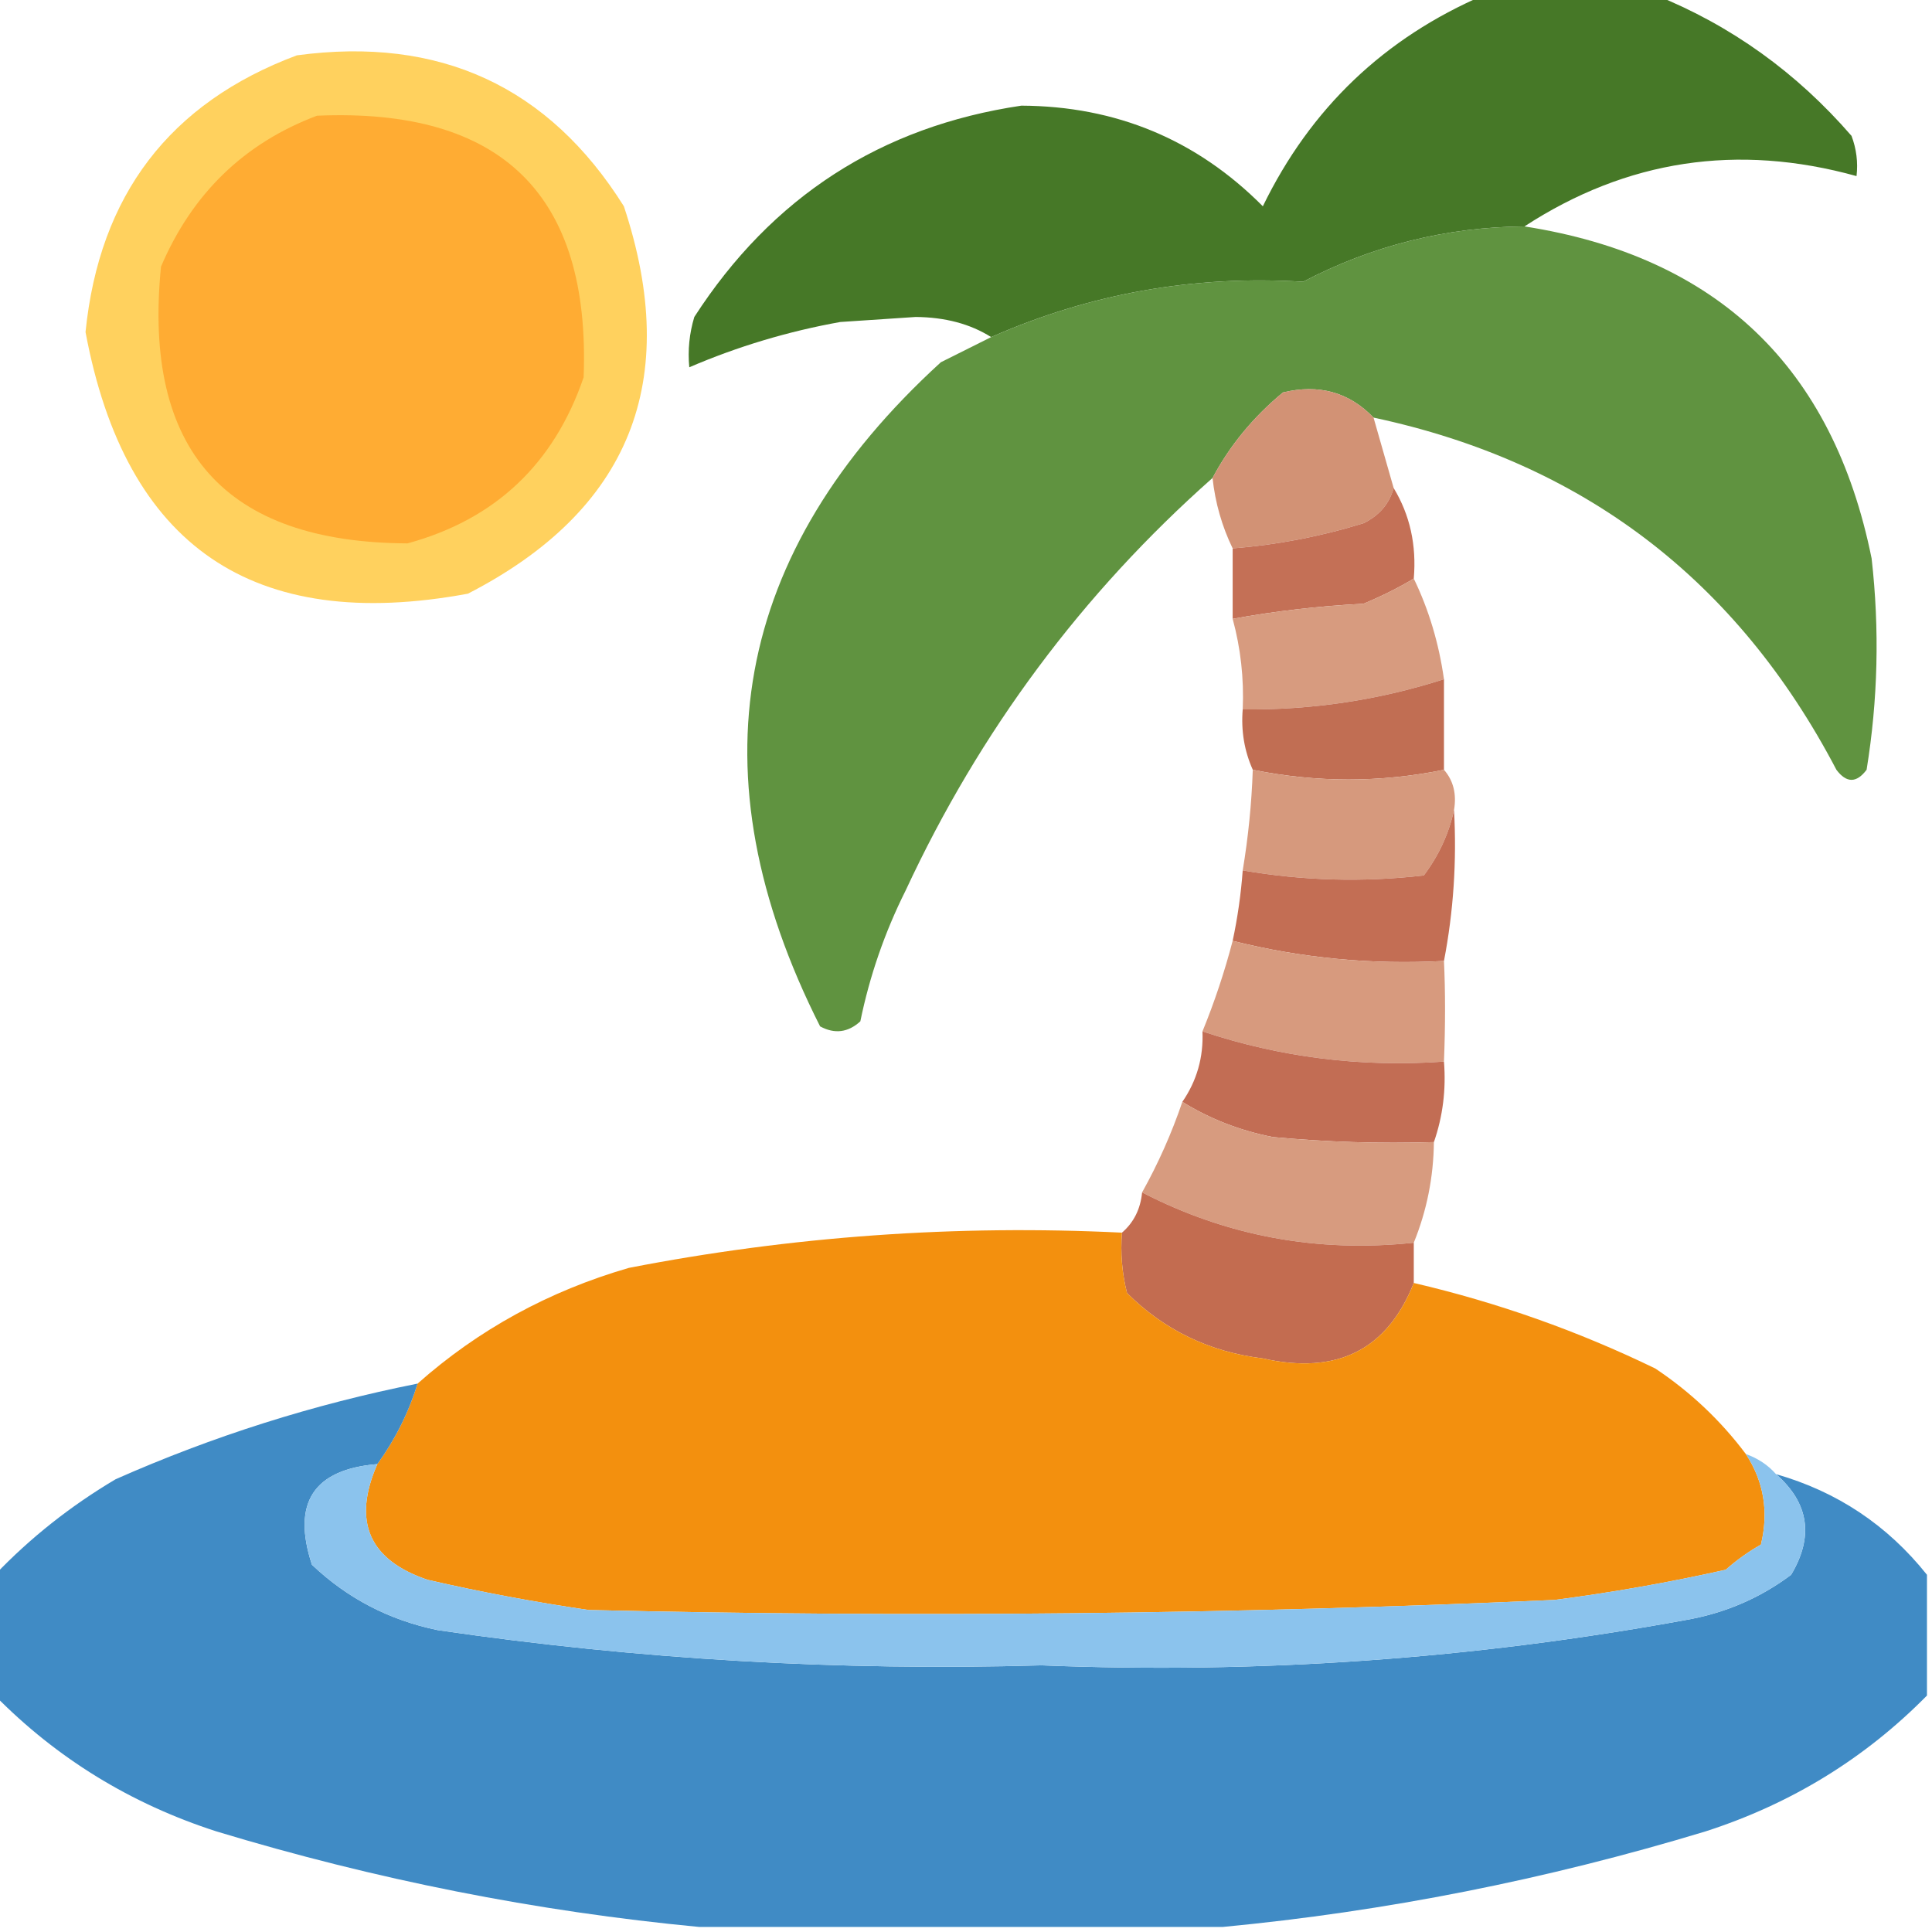
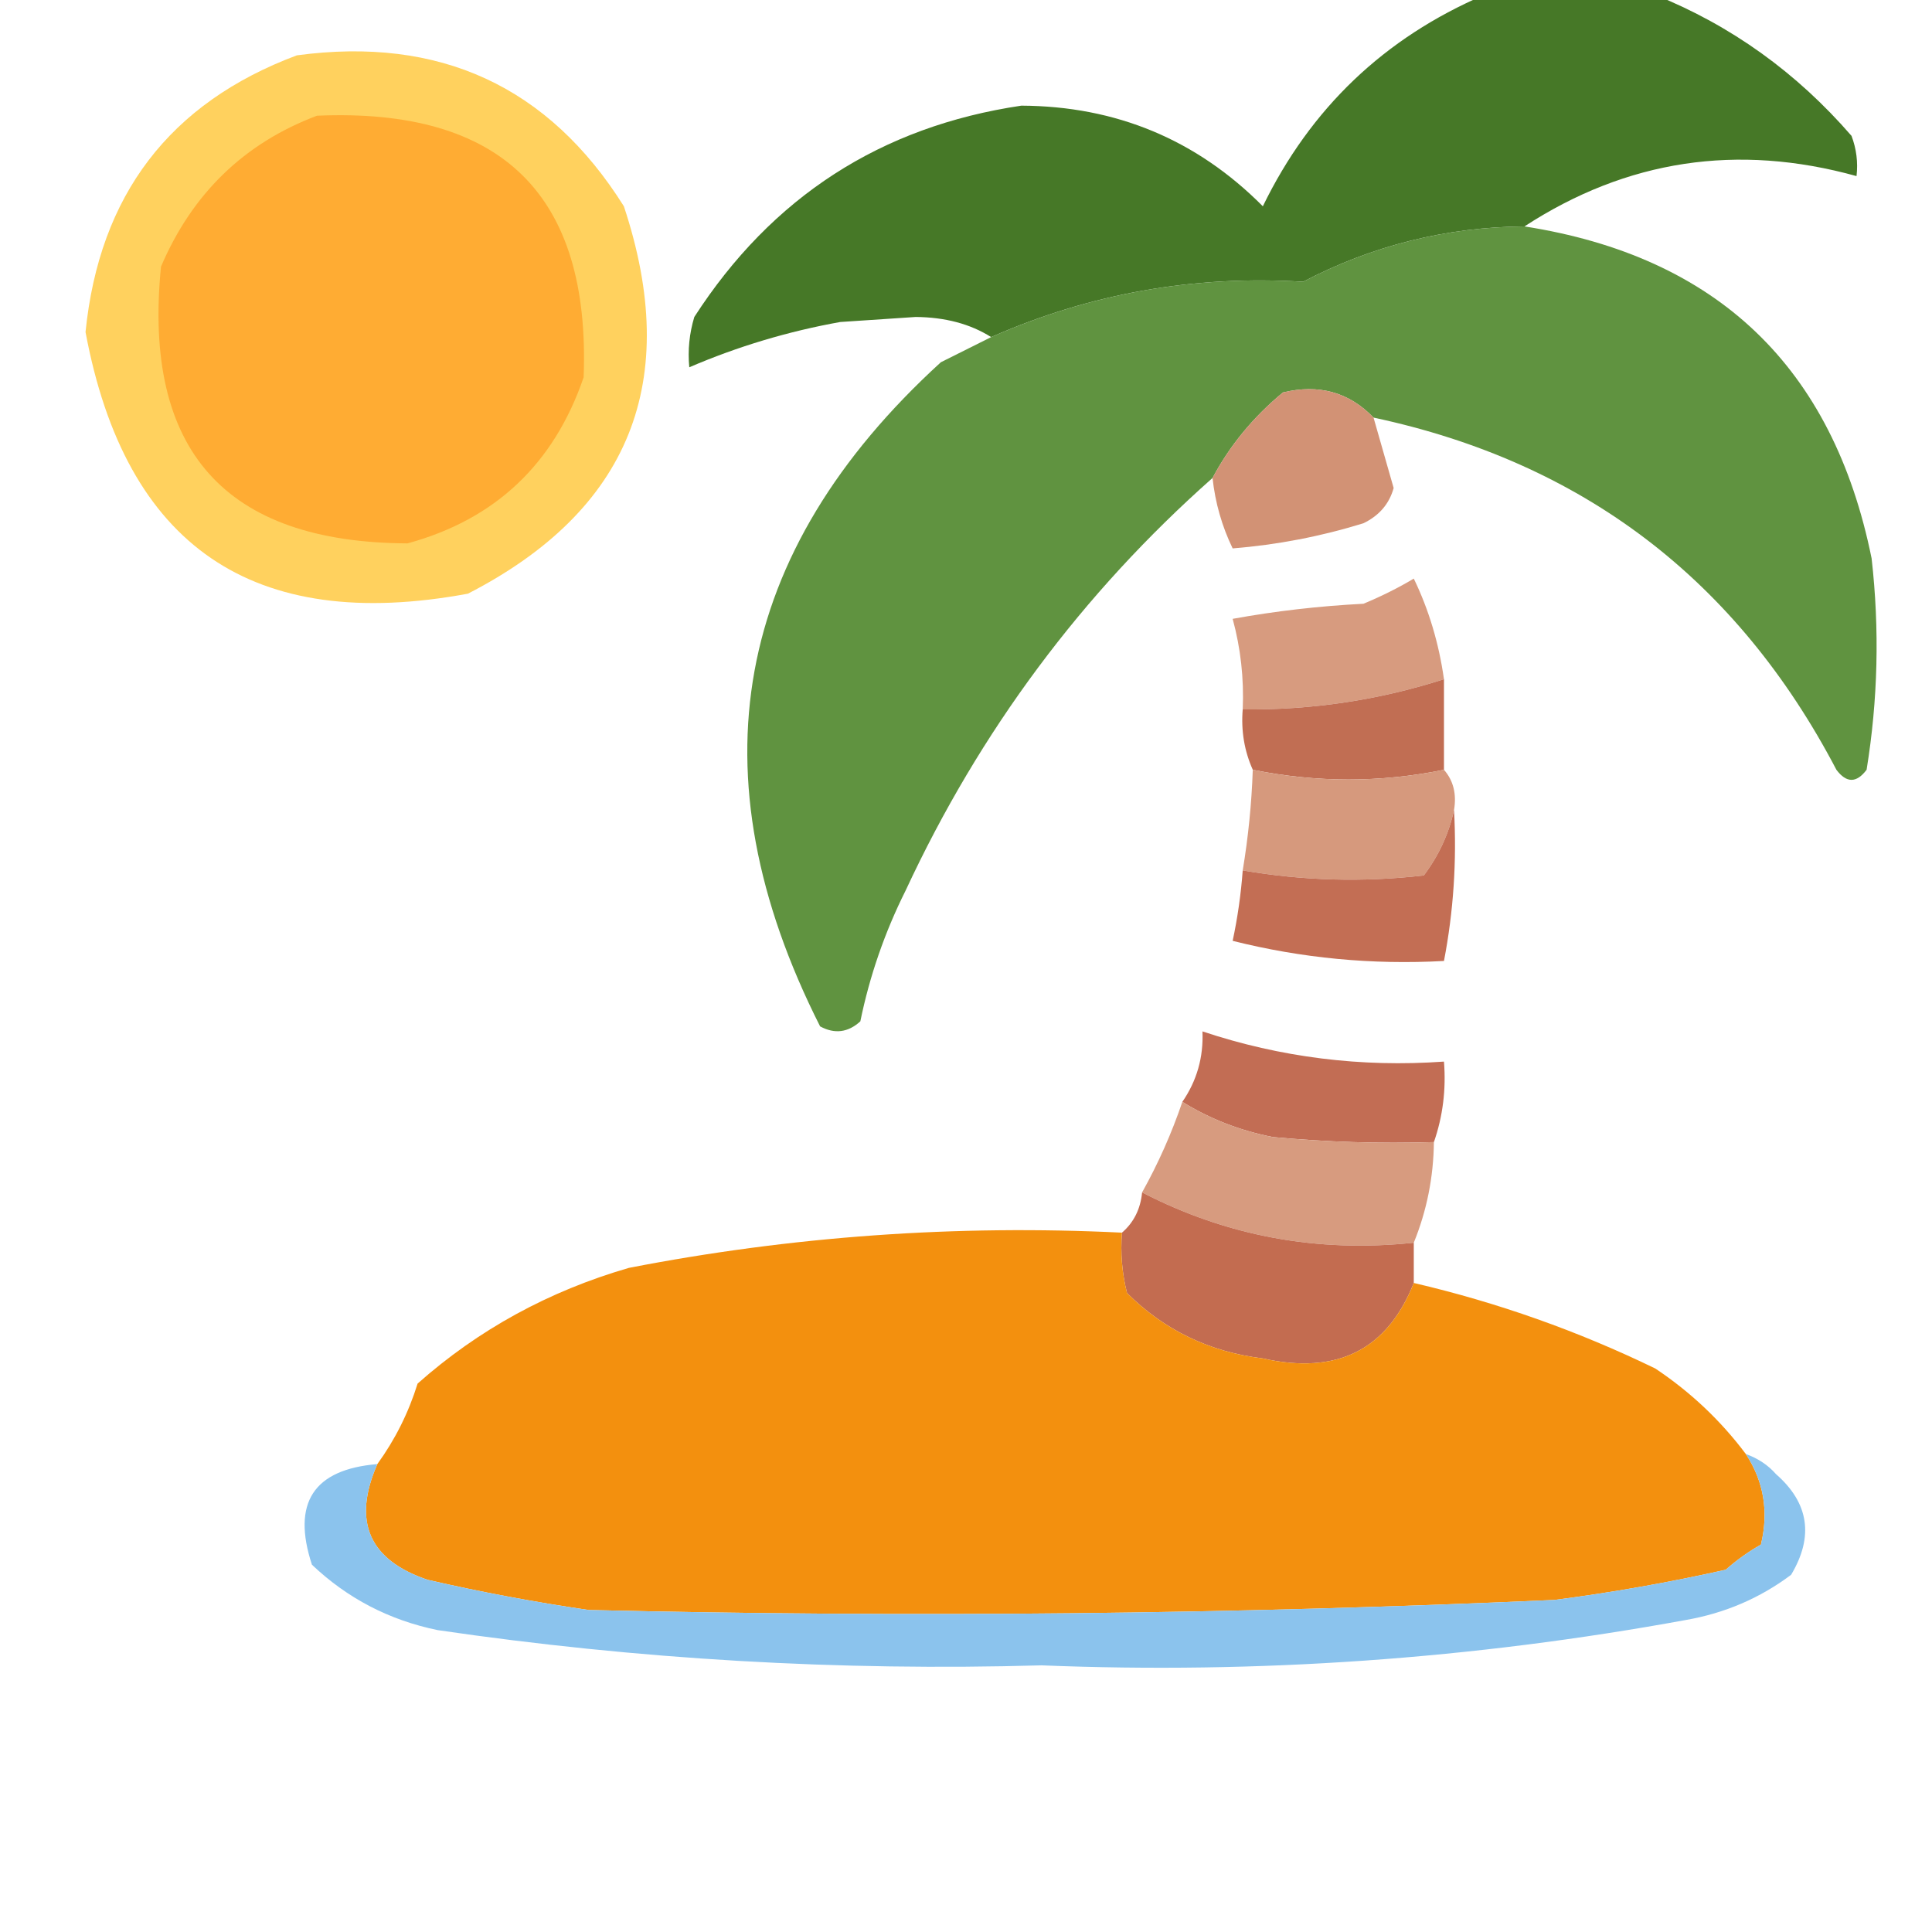
<svg xmlns="http://www.w3.org/2000/svg" version="1.1" width="192px" height="192px" style="shape-rendering:geometricPrecision; text-rendering:geometricPrecision; image-rendering:optimizeQuality; fill-rule:evenodd; clip-rule:evenodd">
  <g>
    <path style="opacity:0.947" fill="#3d711c" d="M 147.5,-0.5 C 153.167,-0.5 158.833,-0.5 164.5,-0.5C 172.044,2.539 178.544,7.206 184,13.5C 184.49,14.793 184.657,16.127 184.5,17.5C 172.662,14.217 161.662,15.884 151.5,22.5C 143.711,22.567 136.378,24.401 129.5,28C 118.653,27.335 108.32,29.169 98.5,33.5C 96.429,32.191 93.929,31.525 91,31.5C 88.5,31.667 86,31.833 83.5,32C 78.309,32.933 73.309,34.433 68.5,36.5C 68.34,34.801 68.507,33.134 69,31.5C 76.706,19.569 87.54,12.569 101.5,10.5C 110.919,10.546 118.919,13.879 125.5,20.5C 130.236,10.763 137.57,3.763 147.5,-0.5 Z" />
  </g>
  <g>
    <path style="opacity:0.898" fill="#ffcb4c" d="M 29.5,5.5 C 43.691,3.585 54.524,8.585 62,20.5C 67.767,37.885 62.601,50.718 46.5,59C 25.134,62.959 12.467,54.292 8.5,33C 9.869,19.387 16.869,10.221 29.5,5.5 Z" />
  </g>
  <g>
    <path style="opacity:1" fill="#ffac33" d="M 31.5,11.5 C 49.864,10.699 58.698,19.366 58,37.5C 55.045,46.123 49.212,51.623 40.5,54C 22.35,53.919 14.184,44.753 16,26.5C 19.106,19.225 24.272,14.225 31.5,11.5 Z" />
  </g>
  <g>
    <path style="opacity:0.961" fill="#5b903a" d="M 151.5,22.5 C 170.659,25.496 182.159,36.496 186,55.5C 186.797,62.55 186.63,69.55 185.5,76.5C 184.5,77.833 183.5,77.833 182.5,76.5C 172.603,57.593 157.27,45.927 136.5,41.5C 134.071,38.974 131.071,38.141 127.5,39C 124.553,41.436 122.22,44.269 120.5,47.5C 107.537,58.98 97.371,72.647 90,88.5C 87.926,92.645 86.426,96.979 85.5,101.5C 84.277,102.614 82.944,102.781 81.5,102C 68.812,76.887 72.812,54.887 93.5,36C 95.193,35.153 96.86,34.32 98.5,33.5C 108.32,29.169 118.653,27.335 129.5,28C 136.378,24.401 143.711,22.567 151.5,22.5 Z" />
  </g>
  <g>
    <path style="opacity:0.998" fill="#d29275" d="M 136.5,41.5 C 137.167,43.833 137.833,46.167 138.5,48.5C 138.063,50.074 137.063,51.241 135.5,52C 131.246,53.314 126.913,54.147 122.5,54.5C 121.434,52.299 120.767,49.965 120.5,47.5C 122.22,44.269 124.553,41.436 127.5,39C 131.071,38.141 134.071,38.974 136.5,41.5 Z" />
  </g>
  <g>
-     <path style="opacity:0.963" fill="#c26b50" d="M 138.5,48.5 C 140.118,51.171 140.785,54.171 140.5,57.5C 138.981,58.41 137.315,59.243 135.5,60C 131.083,60.227 126.75,60.727 122.5,61.5C 122.5,59.167 122.5,56.833 122.5,54.5C 126.913,54.147 131.246,53.314 135.5,52C 137.063,51.241 138.063,50.074 138.5,48.5 Z" />
-   </g>
+     </g>
  <g>
    <path style="opacity:0.998" fill="#d79b7f" d="M 140.5,57.5 C 141.993,60.583 142.993,63.916 143.5,67.5C 137.028,69.578 130.361,70.578 123.5,70.5C 123.632,67.43 123.299,64.43 122.5,61.5C 126.75,60.727 131.083,60.227 135.5,60C 137.315,59.243 138.981,58.41 140.5,57.5 Z" />
  </g>
  <g>
    <path style="opacity:0.968" fill="#bf694e" d="M 143.5,67.5 C 143.5,70.5 143.5,73.5 143.5,76.5C 137.18,77.788 130.847,77.788 124.5,76.5C 123.659,74.621 123.325,72.621 123.5,70.5C 130.361,70.578 137.028,69.578 143.5,67.5 Z" />
  </g>
  <g>
    <path style="opacity:1" fill="#d6997d" d="M 124.5,76.5 C 130.847,77.788 137.18,77.788 143.5,76.5C 144.434,77.568 144.768,78.901 144.5,80.5C 143.992,82.842 142.992,85.009 141.5,87C 135.463,87.697 129.463,87.53 123.5,86.5C 124.051,83.193 124.384,79.86 124.5,76.5 Z" />
  </g>
  <g>
    <path style="opacity:0.971" fill="#c16a50" d="M 144.5,80.5 C 144.779,85.595 144.445,90.595 143.5,95.5C 136.367,95.892 129.367,95.225 122.5,93.5C 122.993,91.194 123.326,88.861 123.5,86.5C 129.463,87.53 135.463,87.697 141.5,87C 142.992,85.009 143.992,82.842 144.5,80.5 Z" />
  </g>
  <g>
-     <path style="opacity:1" fill="#d79a7e" d="M 122.5,93.5 C 129.367,95.225 136.367,95.892 143.5,95.5C 143.643,98.523 143.643,101.857 143.5,105.5C 135.267,106.086 127.267,105.086 119.5,102.5C 120.696,99.579 121.696,96.579 122.5,93.5 Z" />
-   </g>
+     </g>
  <g>
    <path style="opacity:0.973" fill="#c16a50" d="M 119.5,102.5 C 127.267,105.086 135.267,106.086 143.5,105.5C 143.721,108.279 143.388,110.946 142.5,113.5C 137.156,113.666 131.823,113.499 126.5,113C 123.236,112.362 120.236,111.196 117.5,109.5C 118.939,107.412 119.606,105.079 119.5,102.5 Z" />
  </g>
  <g>
    <path style="opacity:0.998" fill="#d79b7f" d="M 117.5,109.5 C 120.236,111.196 123.236,112.362 126.5,113C 131.823,113.499 137.156,113.666 142.5,113.5C 142.46,116.988 141.793,120.321 140.5,123.5C 130.916,124.515 121.916,122.848 113.5,118.5C 115.108,115.618 116.441,112.618 117.5,109.5 Z" />
  </g>
  <g>
    <path style="opacity:0.988" fill="#c26a4e" d="M 113.5,118.5 C 121.916,122.848 130.916,124.515 140.5,123.5C 140.5,124.833 140.5,126.167 140.5,127.5C 137.862,134.154 132.862,136.654 125.5,135C 120.198,134.352 115.698,132.185 112,128.5C 111.505,126.527 111.338,124.527 111.5,122.5C 112.674,121.486 113.34,120.153 113.5,118.5 Z" />
  </g>
  <g>
    <path style="opacity:0.993" fill="#f3900e" d="M 111.5,122.5 C 111.338,124.527 111.505,126.527 112,128.5C 115.698,132.185 120.198,134.352 125.5,135C 132.862,136.654 137.862,134.154 140.5,127.5C 148.823,129.441 156.823,132.274 164.5,136C 168,138.334 171,141.168 173.5,144.5C 175.288,147.228 175.788,150.228 175,153.5C 173.745,154.211 172.579,155.044 171.5,156C 165.878,157.258 160.211,158.258 154.5,159C 122.512,160.432 90.512,160.765 58.5,160C 53.124,159.215 47.791,158.215 42.5,157C 36.663,155.029 34.996,151.196 37.5,145.5C 39.267,143.062 40.601,140.395 41.5,137.5C 47.538,132.143 54.538,128.309 62.5,126C 78.675,122.858 95.008,121.692 111.5,122.5 Z" />
  </g>
  <g>
-     <path style="opacity:0.972" fill="#3b88c3" d="M 41.5,137.5 C 40.601,140.395 39.267,143.062 37.5,145.5C 31.151,146.027 28.984,149.361 31,155.5C 34.521,158.844 38.688,161.011 43.5,162C 63.379,164.911 83.379,166.078 103.5,165.5C 125.016,166.371 146.35,164.871 167.5,161C 171.401,160.324 174.901,158.824 178,156.5C 180.271,152.697 179.771,149.363 176.5,146.5C 182.565,148.231 187.565,151.564 191.5,156.5C 191.5,160.5 191.5,164.5 191.5,168.5C 185.332,174.758 177.999,179.258 169.5,182C 153.685,186.794 137.685,189.961 121.5,191.5C 104.167,191.5 86.833,191.5 69.5,191.5C 53.315,189.961 37.315,186.794 21.5,182C 13.001,179.258 5.668,174.758 -0.5,168.5C -0.5,164.5 -0.5,160.5 -0.5,156.5C 3.025,152.817 7.025,149.65 11.5,147C 21.153,142.727 31.153,139.56 41.5,137.5 Z" />
-   </g>
+     </g>
  <g>
    <path style="opacity:1" fill="#8bc3ed" d="M 173.5,144.5 C 174.71,144.932 175.71,145.599 176.5,146.5C 179.771,149.363 180.271,152.697 178,156.5C 174.901,158.824 171.401,160.324 167.5,161C 146.35,164.871 125.016,166.371 103.5,165.5C 83.379,166.078 63.379,164.911 43.5,162C 38.688,161.011 34.521,158.844 31,155.5C 28.984,149.361 31.151,146.027 37.5,145.5C 34.996,151.196 36.663,155.029 42.5,157C 47.791,158.215 53.124,159.215 58.5,160C 90.512,160.765 122.512,160.432 154.5,159C 160.211,158.258 165.878,157.258 171.5,156C 172.579,155.044 173.745,154.211 175,153.5C 175.788,150.228 175.288,147.228 173.5,144.5 Z" />
  </g>
</svg>